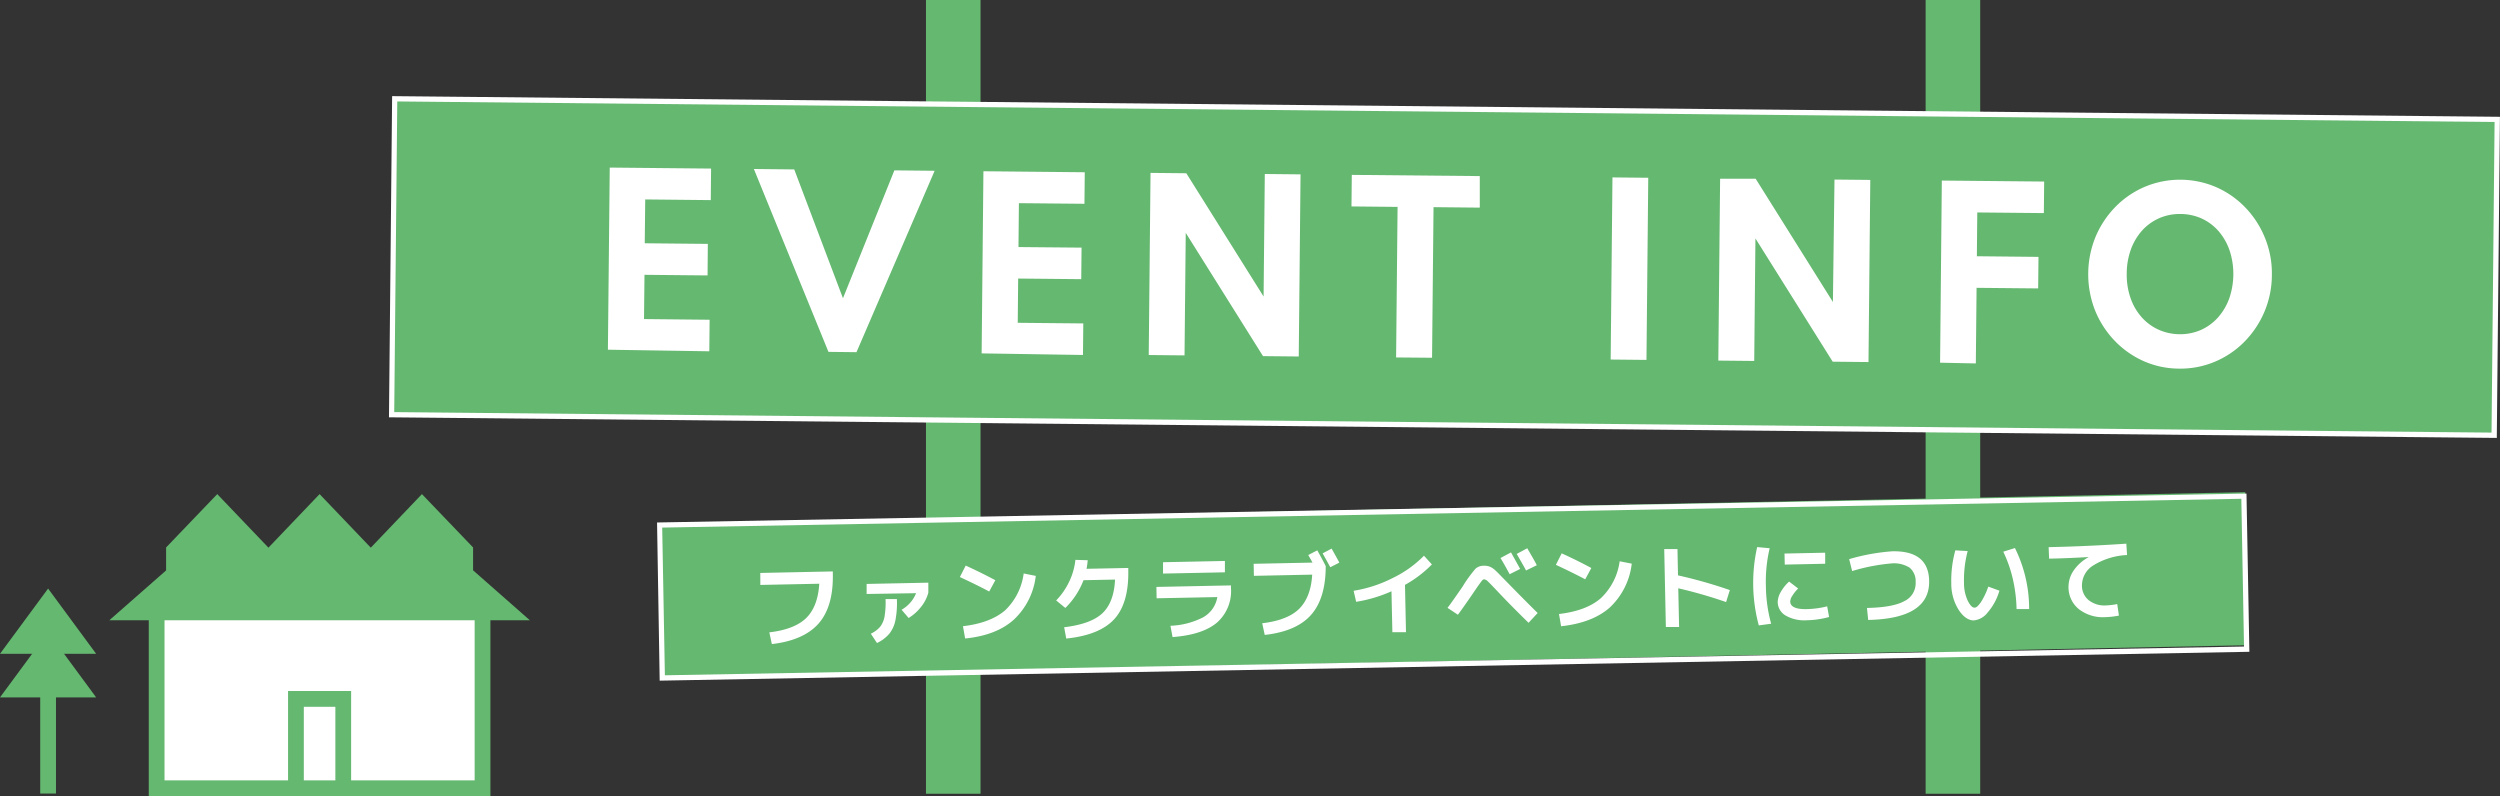
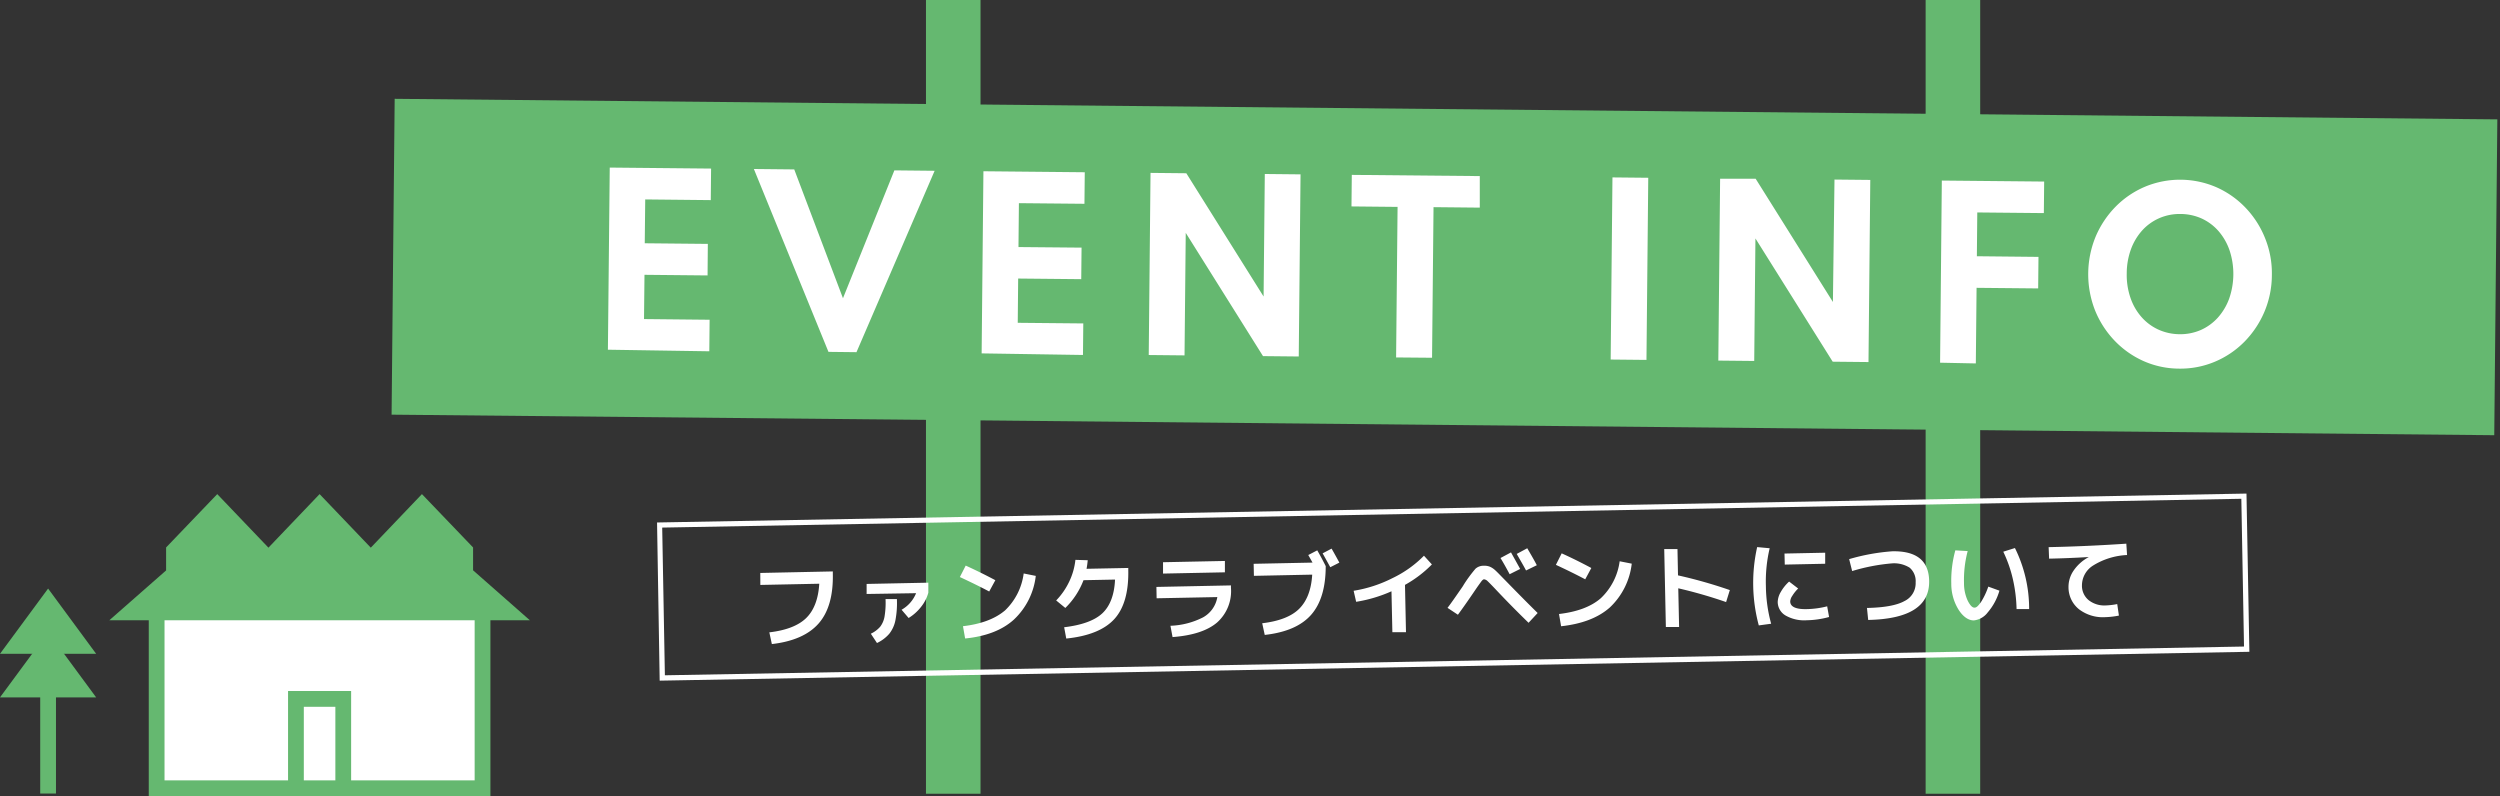
<svg xmlns="http://www.w3.org/2000/svg" width="475.61" height="151.46" viewBox="0 0 475.61 151.46">
  <rect x="0" y="0" width="475.61" height="151.46" fill="#333333" stroke="none" />
  <defs>
    <style>.a{fill:#fff}.b{fill:#65b870}</style>
  </defs>
  <path class="a" d="M29.8 115.96h62v34h-62z" />
  <path class="b" d="M93.3 151.46h-65v-37h65zm-62-3h59v-31h-59z" />
  <path class="b" d="M90 108.5v-4.35L80.27 94l-9.73 10.19L60.8 94l-9.73 10.19L41.33 94l-9.73 10.15v4.37L20.8 118h80zM57.8 148.96v-14.5h6v14.5h3v-17.5h-12v17.5h3zM7.65 123.9h3v27.06h-3z" />
  <path class="b" d="M0 124.38l9.15-12.41 9.14 12.41" />
  <path class="b" d="M0 132.67l9.15-12.41 9.14 12.41M366.34 0h10.38v151h-10.38zM176.16 0h10.38v151h-10.38z" />
  <path class="b" d="M75.084 18.8l400.02 3.91-.587 60.087-400.02-3.91z" />
-   <path class="a" d="M475 83.31L74 79.39l.6-61.1 401 3.93zM75 78.4l399 3.9.58-59.09-399-3.91z" />
  <path class="a" d="M115.65 66.53l.35-34.65 19.28.19-.06 6-12.47-.13-.09 8.34 12 .12-.05 6-12-.12-.09 8.42 12.48.13-.06 6zM157.61 66.94l-14.19-34.79 7.68.08 9.27 24.51 9.78-24.33 7.66.08L162.94 67zM186.75 67.23l.34-34.65 19.28.19-.06 6-12.47-.12-.08 8.35 12 .11-.06 6-12-.12-.08 8.42 12.47.12-.06 6zM218.54 67.54l.34-34.65 6.81.07 14.7 23.45.23-23.31 6.8.07-.34 34.65-6.8-.07-14.7-23.45-.23 23.31zM265.6 68l.28-28.64-8.77-.09.06-6 24.35.23v6l-8.8-.09-.28 28.65zM306.42 68.4l.34-34.65 6.81.07-.34 34.65zM326.9 68.6l.34-34.6H334l14.7 23.45.3-23.29 6.81.07-.34 34.65-6.81-.07-14.7-23.45-.23 23.31zM369.09 69l.33-34.65 19.47.19-.06 6-14.3-.14 1.65-1.48-.11 11.72-1.62-1.91 13.36.14-.06 6-13.36-.13 1.66-1.88-.16 16.28zM414.56 70.13a16.84 16.84 0 01-6.79-1.45 17.5 17.5 0 01-5.52-3.91 18.23 18.23 0 01-3.7-5.77 18.85 18.85 0 01.14-14 18.31 18.31 0 013.8-5.69 17.35 17.35 0 015.61-3.8 17.39 17.39 0 0113.6.13 17.43 17.43 0 015.53 3.91 18 18 0 013.69 5.77 17.82 17.82 0 011.29 7 18.11 18.11 0 01-1.42 7A18.34 18.34 0 01427 65a17.31 17.31 0 01-5.6 3.8 16.9 16.9 0 01-6.84 1.33zm.05-6.55a9.78 9.78 0 004.08-.8 9.67 9.67 0 003.23-2.34 11.16 11.16 0 002.16-3.61 14.3 14.3 0 00.09-9.17 11.13 11.13 0 00-2.08-3.66 9.59 9.59 0 00-3.19-2.41 9.9 9.9 0 00-4.07-.88 9.7 9.7 0 00-4.05.8 9.55 9.55 0 00-3.25 2.34 11 11 0 00-2.14 3.6 13.47 13.47 0 00-.79 4.59 13.32 13.32 0 00.7 4.59 10.76 10.76 0 002.07 3.64 9.56 9.56 0 003.2 2.41 9.86 9.86 0 004.04.9z" />
-   <path class="b" d="M125.673 99.666l301.47-6.03.582 29.11-301.47 6.03z" />
  <path class="a" d="M125.5 129.49l-.5-30.1h.5l301.88-5.49.55 30.1zm.48-29.12l.51 28.1L426.91 123l-.51-28.11z" />
  <path class="a" d="M144.64 109l13.8-.29v.44q.13 6.24-2.7 9.46t-8.9 3.92l-.48-2.23c3.18-.37 5.53-1.28 7-2.71s2.33-3.62 2.5-6.54l-11.21.23zM164.87 113v-1.91l11.74-.24v1.91a7.34 7.34 0 01-1.38 2.69 8.82 8.82 0 01-2.37 2.12l-1.34-1.57a6.33 6.33 0 002.76-3.15zm.8 7.56a5.4 5.4 0 001.78-1.33 4.44 4.44 0 00.83-1.94 16.16 16.16 0 00.19-3.32h2.16a17.41 17.41 0 01-.29 4.07 6 6 0 01-1.16 2.53 7.09 7.09 0 01-2.34 1.76zM182.61 109.78l1.11-2.18q2.75 1.25 5.64 2.78l-1.17 2.15q-2.43-1.29-5.58-2.75zm12.14-.68l2.3.46a13.5 13.5 0 01-4.16 8.31q-3.3 3-9.28 3.6l-.41-2.34c3.47-.4 6.12-1.41 8-3a11.83 11.83 0 003.55-7.03zM212.13 110.26l-6 .12a14.61 14.61 0 01-3.46 5.28l-1.74-1.43a13.31 13.31 0 002.49-3.6 12.59 12.59 0 001.17-4.12l2.34.07a15 15 0 01-.22 1.63l7.94-.16v.41q.12 6.29-2.67 9.33t-9.13 3.69l-.4-2.15c3.36-.4 5.78-1.28 7.24-2.63s2.31-3.5 2.44-6.44zM220 111.66l14.18-.29v.42a8 8 0 01-2.64 6.64q-2.75 2.34-8.47 2.77l-.4-2.15a14.79 14.79 0 006.18-1.59 5.41 5.41 0 002.74-3.87l-11.55.23zm1.26-2.54v-2.16l11.77-.24v2.16zM250.6 104.7c.53.92 1.07 1.92 1.61 3q0 6.12-2.78 9.27t-8.82 3.82l-.48-2.22c3.19-.38 5.53-1.28 7-2.72s2.34-3.61 2.51-6.53l-11.09.23-.05-2.29 11.2-.23q-.3-.55-.81-1.44zm4.19 2.34l-1.71.87c-.68-1.24-1.16-2.12-1.46-2.64l1.71-.9c.57 1 1.06 1.89 1.46 2.63zM257.52 112.39a24.93 24.93 0 007.38-2.4 21.2 21.2 0 006-4.27l1.51 1.66a22.45 22.45 0 01-5.12 3.89l.19 9h-2.59l-.17-7.78a26.75 26.75 0 01-6.72 2zM275.38 115.64c.26-.32.82-1.09 1.68-2.33s1.32-1.88 1.36-2a26.11 26.11 0 012.29-3.12 2.28 2.28 0 011.58-.56 2.77 2.77 0 011.19.2 3.65 3.65 0 011 .68c.35.31 1 1 1.93 1.94q3.9 4 6.12 6.17l-1.73 1.86q-3.18-3.09-6.16-6.25c-.81-.86-1.35-1.41-1.62-1.66a1.14 1.14 0 00-.69-.36c-.14 0-.33.15-.55.45s-.64.87-1.22 1.73q-1.83 2.7-3.2 4.56zm13.82-7.4l-2 1c-.5-.93-1.08-2-1.74-3.08l2-1.07c.54.99 1.14 2.04 1.74 3.15zm3.17-.71l-2.05 1c-.52-1-1.12-2-1.77-3.15l2-1.08c.84 1.43 1.45 2.5 1.82 3.23zM296 107.46l1.1-2.19q2.75 1.24 5.64 2.79l-1.16 2.15q-2.45-1.3-5.58-2.75zm12.14-.68l2.29.45a13.55 13.55 0 01-4.15 8.32q-3.3 2.94-9.29 3.59l-.4-2.33q5.21-.61 7.95-3a11.78 11.78 0 003.59-7.03zM316.61 104.46h2.52l.1 5a89.92 89.92 0 019.86 2.8l-.71 2.28a88.21 88.21 0 00-9.1-2.62l.16 7.36h-2.52zM336.67 104.3a27.58 27.58 0 00-.72 7.2 28.12 28.12 0 001 7.16l-2.35.32a31.12 31.12 0 01-.31-14.9zm10.93 11l.37 2.08a17 17 0 01-4.25.62 7.12 7.12 0 01-4-.89 3 3 0 01-1.52-2.59 3.94 3.94 0 01.57-1.88 7.89 7.89 0 011.6-2l1.72 1.32a7.29 7.29 0 00-1.12 1.4 2.06 2.06 0 00-.39 1.06c0 1 1.06 1.51 3.12 1.46a16.75 16.75 0 003.9-.53zm-8.06-7.89l-.05-2.1 7.74-.16v2.1zM352.36 108.64l-.57-2.27a39.05 39.05 0 018.22-1.49q6.89-.13 7 5.62.15 7.2-11.6 7.44l-.23-2.28q4.95-.1 7.13-1.31a3.76 3.76 0 002.13-3.56 3.36 3.36 0 00-1.14-2.79 5.58 5.58 0 00-3.49-.81 36.42 36.42 0 00-7.45 1.45zM374.34 104.84a21.43 21.43 0 00-.7 6.06 7.92 7.92 0 00.7 3.36c.45.9.88 1.35 1.3 1.34s.7-.36 1.19-1a13.52 13.52 0 001.43-3l2.12.77a11 11 0 01-2.22 4.13 3.83 3.83 0 01-2.65 1.53c-1 0-2-.65-2.88-2a9.33 9.33 0 01-1.41-5 21.64 21.64 0 01.77-6.33zm6.79.11l2.2-.69a26 26 0 012.7 11.61h-2.39a28.2 28.2 0 00-.72-5.76 24.71 24.71 0 00-1.79-5.11zM389.74 104.09q7.26-.15 14.78-.66l.14 2.16a13.37 13.37 0 00-6.46 2 4.47 4.47 0 00-2.12 3.77 3.53 3.53 0 001.28 2.82 4.82 4.82 0 003.24 1 13.3 13.3 0 002.19-.26l.32 2.19a15 15 0 01-2.59.3 7.48 7.48 0 01-5-1.5 5.36 5.36 0 01-2-4.24 5.45 5.45 0 011-3.16 8.15 8.15 0 012.87-2.54q-3.94.24-7.56.31z" />
</svg>